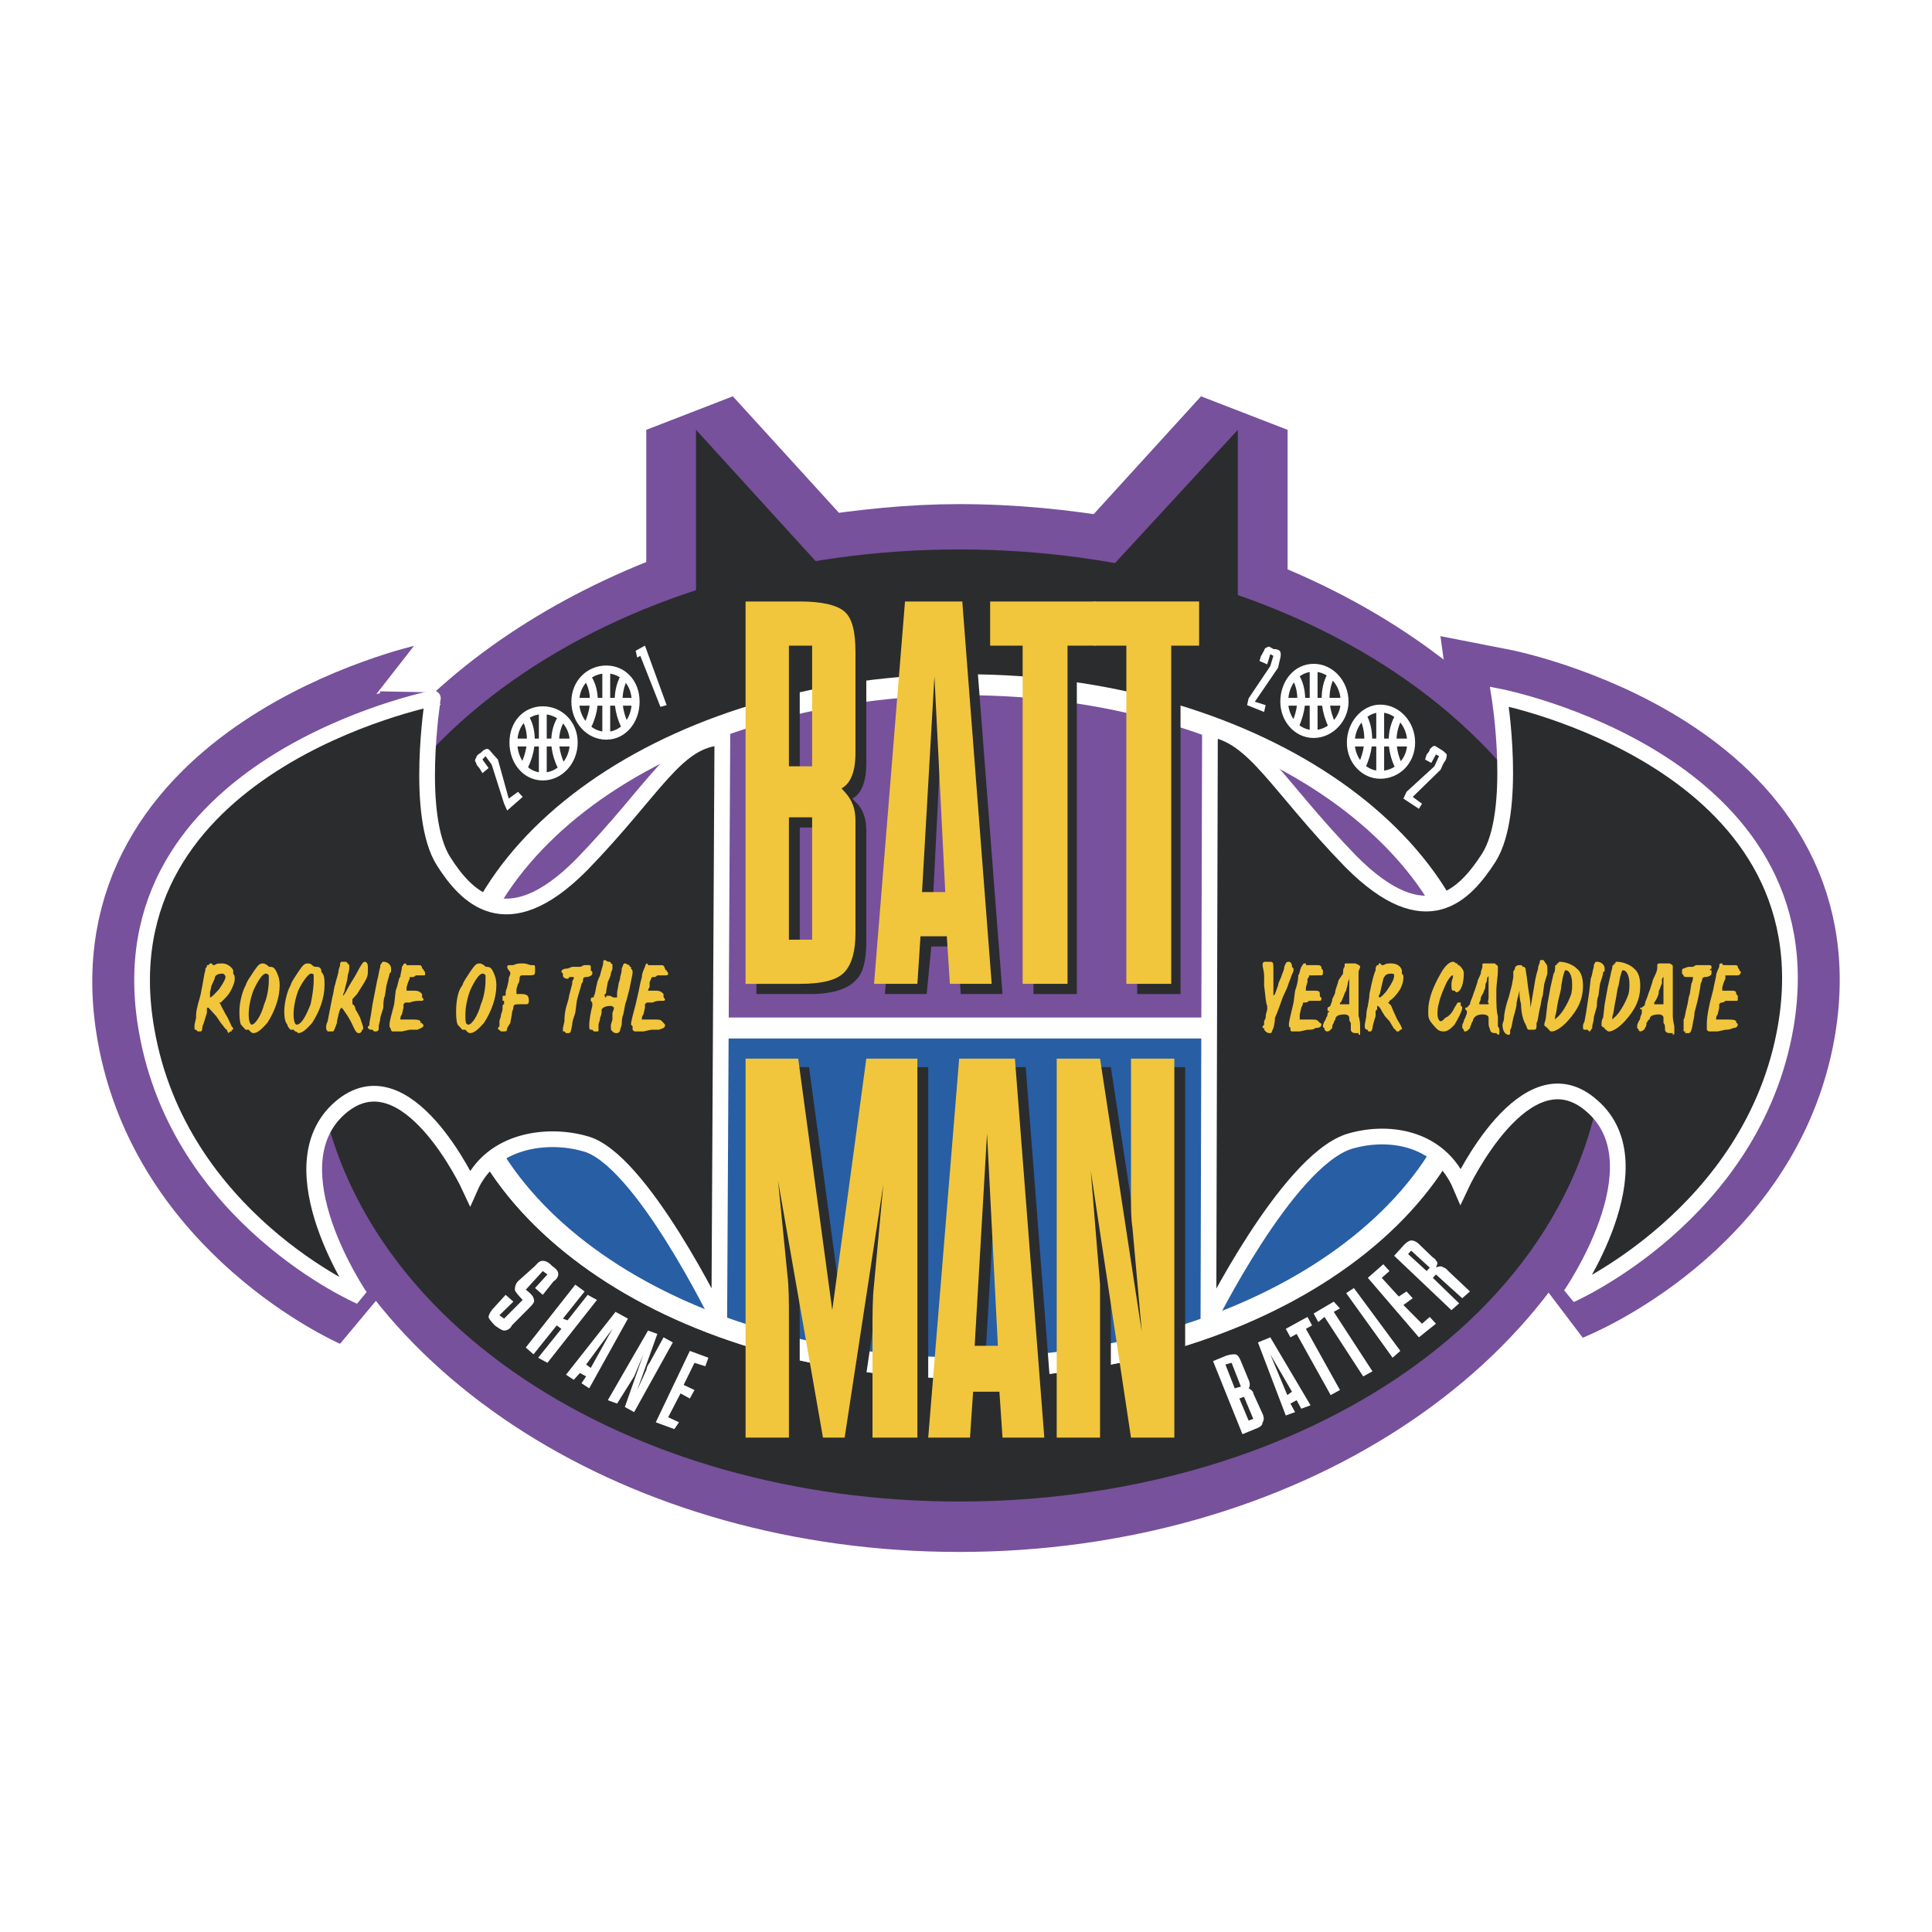
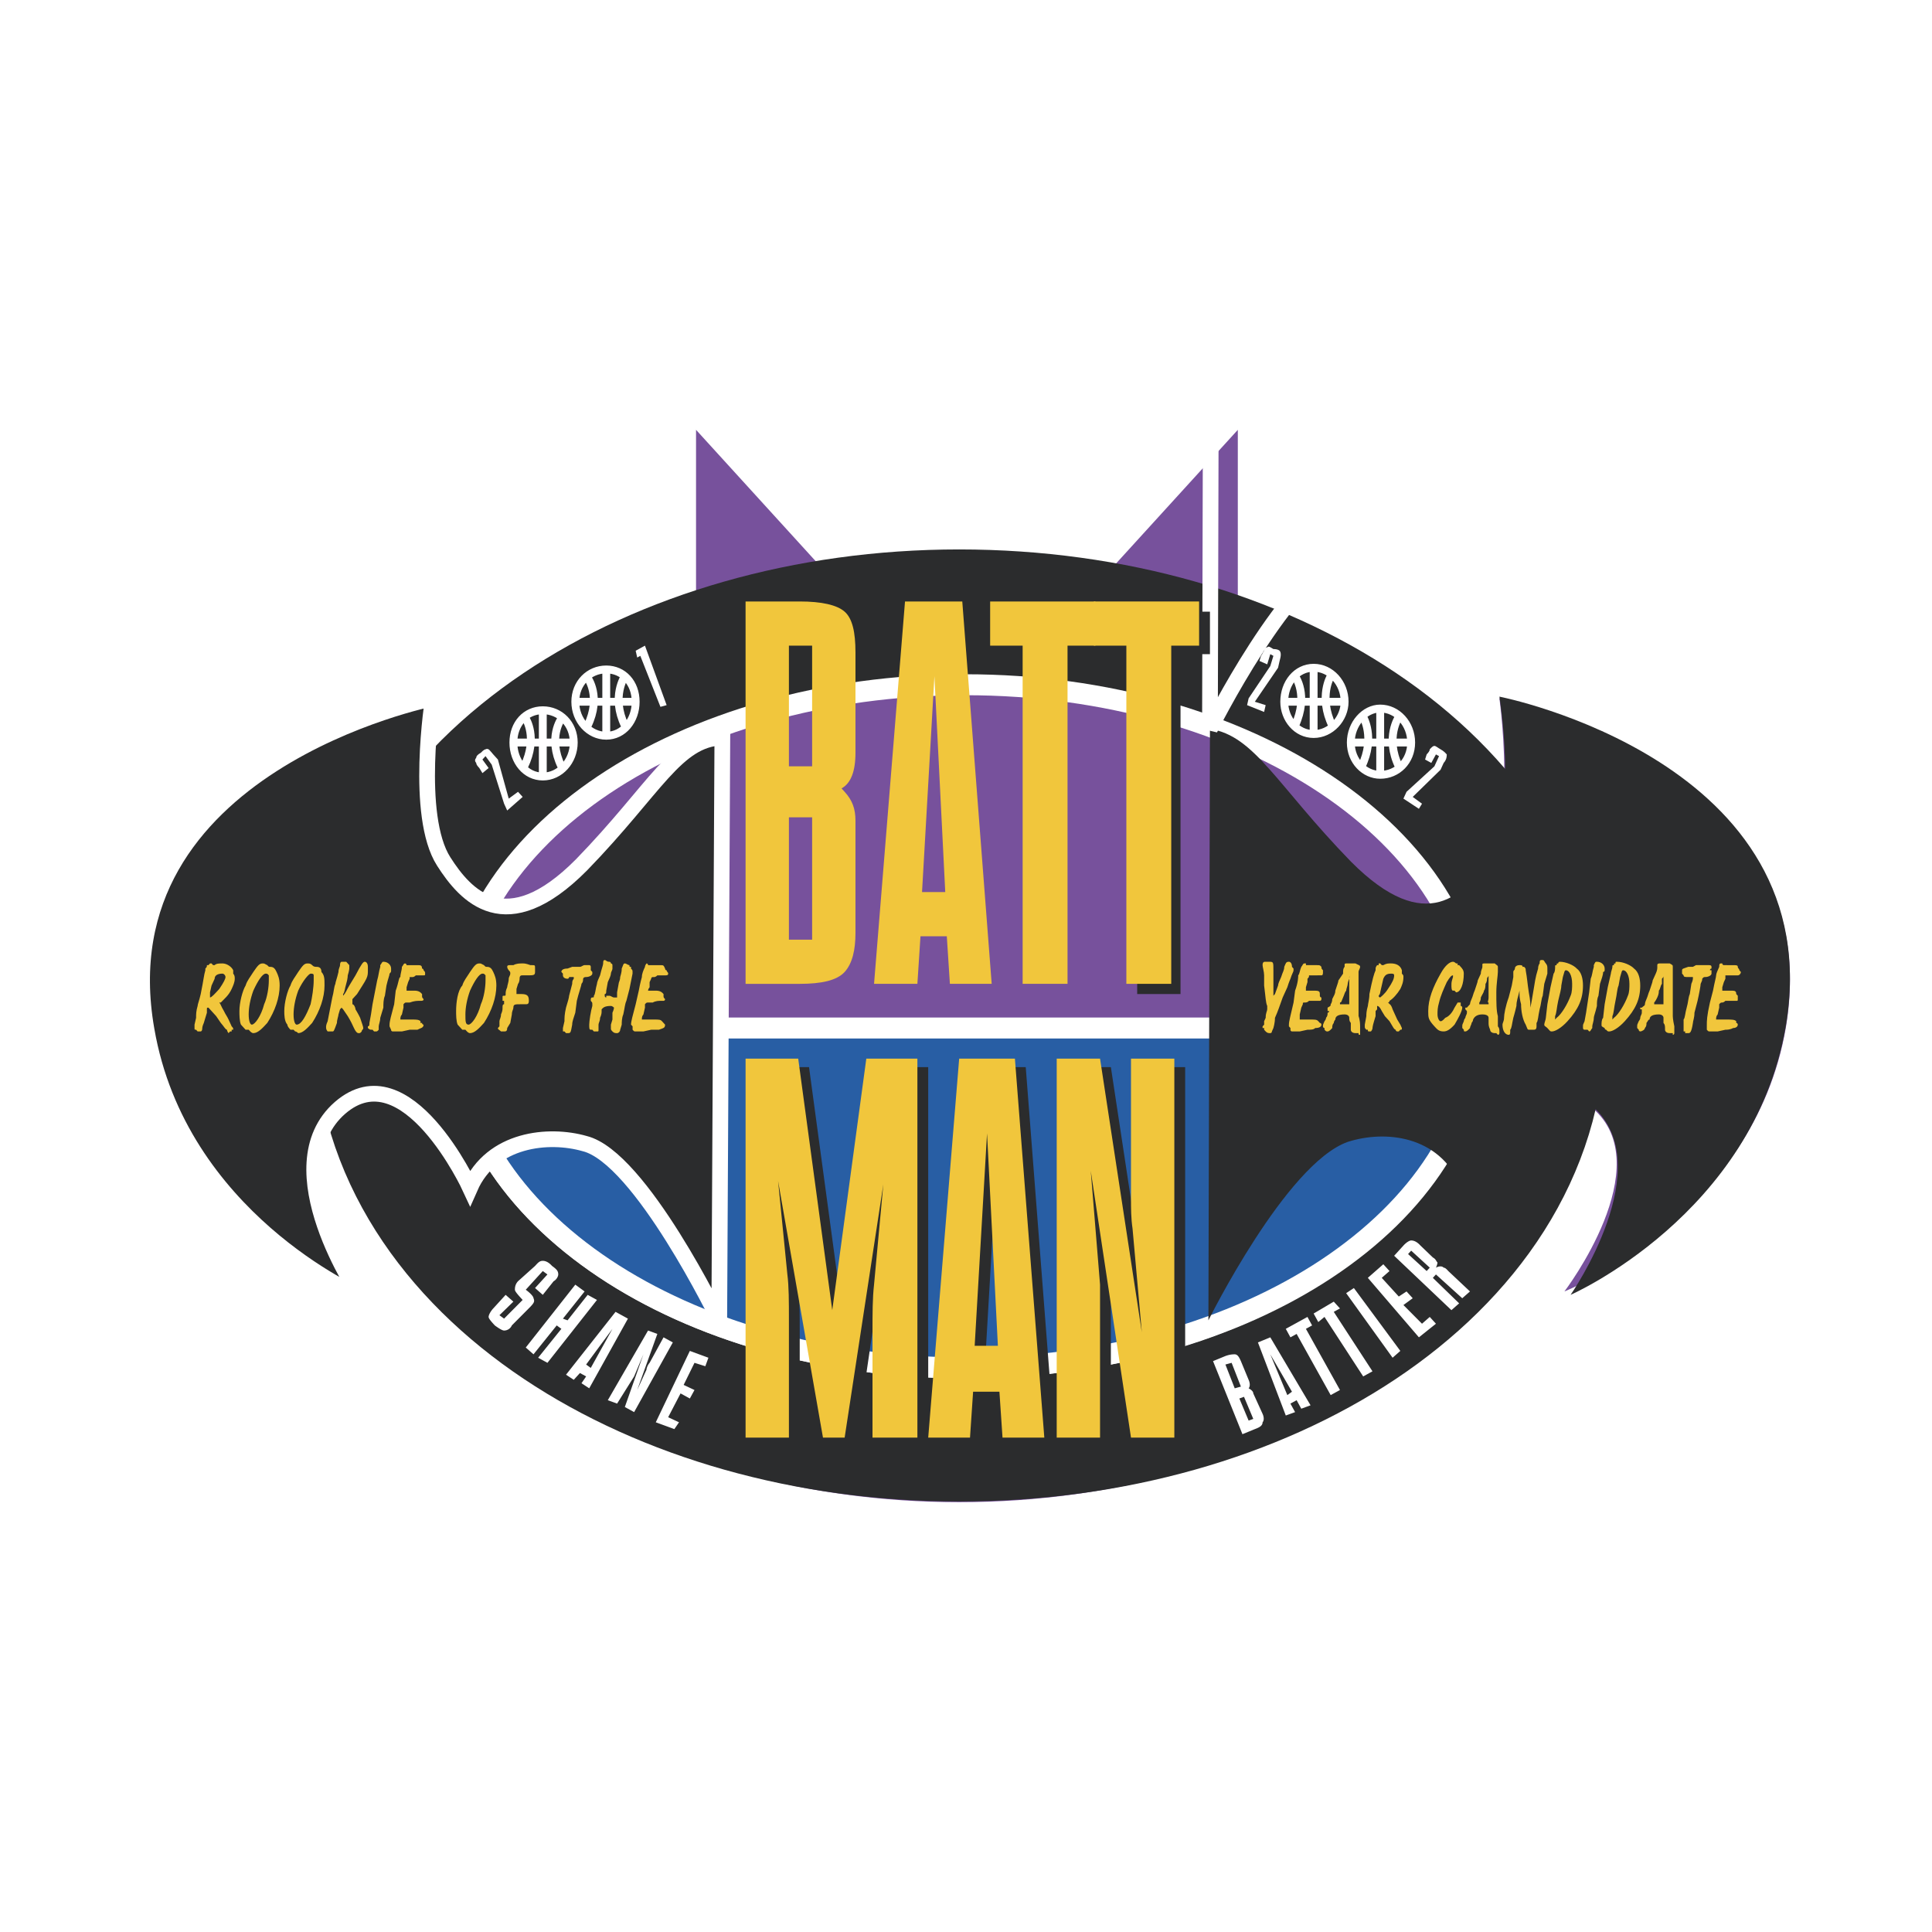
<svg xmlns="http://www.w3.org/2000/svg" width="2500" height="2500" viewBox="0 0 192.756 192.756">
  <path fill-rule="evenodd" clip-rule="evenodd" fill="#fff" d="M0 0h192.756v192.756H0V0z" />
  <path d="M149.596 69.674s.617 4.408.463 8.986c-6.332-8.139-16.061-14.751-27.488-18.82l.926.169V42.885l-12.51 13.733c-4.941-.847-10.037-1.356-15.289-1.356-4.788 0-9.421.509-13.899 1.187L69.444 42.885V59.5c-10.965 3.9-20.231 9.834-26.872 17.464.154-3.73.309-7.799.309-7.799S9.987 76.456 14.62 102.906c3.243 18.65 21.312 26.619 21.312 26.619s-8.493-12.547-2.316-18.48c5.251 22.041 31.042 38.826 62.083 38.826 31.505 0 57.605-17.293 62.392-40.014.154.17.463.34.771.678 6.795 5.766-2.779 18.312-2.779 18.312s18.84-7.461 22.084-26.281c4.478-26.449-28.571-32.892-28.571-32.892z" fill-rule="evenodd" clip-rule="evenodd" fill="#77519c" />
-   <path d="M149.596 69.674s.617 4.408.463 8.986c-6.332-8.139-16.061-14.751-27.488-18.82l.926.169V42.885l-12.51 13.733c-4.941-.848-10.037-1.356-15.289-1.356-4.788 0-9.421.509-13.899 1.187L69.444 42.885V59.5c-10.965 3.9-20.231 9.834-26.872 17.464.154-3.73.309-7.799.309-7.799S9.987 76.456 14.62 102.906c3.243 18.65 21.312 26.619 21.312 26.619s-8.494-12.547-2.317-18.48c5.251 22.041 31.042 38.826 62.083 38.826 31.505 0 57.603-17.293 62.392-40.014.154.17.463.34.771.678 6.795 5.766-2.779 18.312-2.779 18.312s18.84-7.461 22.084-26.281c4.479-26.449-28.57-32.892-28.57-32.892z" fill="none" stroke="#77519c" stroke-width="9.933" stroke-miterlimit="2.613" />
-   <path fill-rule="evenodd" clip-rule="evenodd" fill="#2b2c2d" d="M69.444 59.84V42.885l13.281 14.581-13.281 2.374zM123.496 59.84V42.885l-13.435 14.581 13.435 2.374z" />
  <path d="M146.816 102.398c0 18.818-22.857 34.078-51.119 34.078-28.107 0-50.964-15.26-50.964-34.078 0-18.821 22.856-34.25 50.964-34.25 28.262 0 51.119 15.429 51.119 34.25z" fill-rule="evenodd" clip-rule="evenodd" fill="#ce3e2f" />
  <path d="M146.816 102.398c0 18.818-22.857 34.078-51.119 34.078-28.107 0-50.963-15.26-50.963-34.078 0-18.821 22.856-34.25 50.963-34.25 28.262 0 51.119 15.429 51.119 34.25z" fill="none" stroke="#2b2c2d" stroke-width="26.662" stroke-miterlimit="2.613" />
  <path d="M147.279 102.398c0 18.818-22.857 34.078-50.964 34.078-28.261 0-50.963-15.26-50.963-34.078 0-18.821 22.702-34.081 50.963-34.081 28.107 0 50.964 15.26 50.964 34.081z" fill-rule="evenodd" clip-rule="evenodd" fill="#77519c" />
  <path d="M147.279 102.398c0 18.818-22.857 34.078-50.964 34.078-28.261 0-50.963-15.26-50.963-34.078 0-18.821 22.702-34.081 50.963-34.081 28.107 0 50.964 15.26 50.964 34.081z" fill="none" stroke="#fff" stroke-width="2.091" stroke-miterlimit="2.613" />
  <path d="M45.352 102.566c.154 18.82 22.856 33.91 50.963 33.91 28.106 0 50.964-15.09 51.118-33.91H45.352z" fill-rule="evenodd" clip-rule="evenodd" fill="#285ea4" />
  <path d="M45.352 102.566c.154 18.82 22.856 33.91 50.963 33.91 28.106 0 50.964-15.09 51.118-33.91H45.352z" fill="none" stroke="#fff" stroke-width="2.091" stroke-miterlimit="2.613" />
  <path d="M50.757 79.677l.927-.678.463.509-1.544 1.356-.309-.678-1.236-3.899-.617-.848-.309.339.618.848-.618.509-.309-.509c-.155-.169-.309-.339-.309-.509-.154-.169-.154-.339 0-.509 0-.169.154-.339.463-.508.309-.339.464-.339.464-.339.309-.169.463.17.772.509l.463.509 1.081 3.898zM63.421 64.926l.926-.509 2.163 5.935-.618.169-2.008-5.086-.309.169-.154-.678zM125.195 70.013l1.08.339-.154.678-1.699-.678.154-.678 2.162-3.221.309-1.018-.309-.169-.309 1.017-.771-.339.154-.509c.154-.169.154-.339.309-.509 0-.169.154-.339.309-.339.154-.17.309 0 .617.169.465 0 .619.169.619.169.154.169.154.509 0 1.018l-.154.678-2.317 3.392zM140.947 79.508l.926.678-.309.509-1.545-1.018.311-.678 2.779-2.543.463-1.018-.309-.169-.463.848-.619-.339.156-.509c.154-.169.309-.339.309-.509.154-.169.309-.339.463-.339s.309.169.617.339c.309.17.463.339.617.509 0 .169 0 .509-.309.848l-.309.678-2.778 2.713z" fill-rule="evenodd" clip-rule="evenodd" fill="#fff" />
  <path d="M57.244 74.083c0 1.865-1.39 3.391-3.089 3.391s-2.935-1.526-2.935-3.391 1.236-3.222 2.935-3.222 3.089 1.356 3.089 3.222zm-3.089-3.222v6.612m-1.853-1.017c1.39-2.882.154-4.748.154-4.748m3.552 0s-1.39 1.865 0 4.748m1.081-2.373H51.22m12.201-4.07c0 1.865-1.235 3.391-2.934 3.391s-3.089-1.526-3.089-3.391 1.39-3.222 3.089-3.222c1.699.001 2.934 1.357 2.934 3.222zm-2.934-3.221v6.612m-1.854-1.017c1.39-2.882 0-4.748 0-4.748m3.707-.17s-1.39 2.035 0 4.917m1.081-2.373h-5.869m77.218 4.07c0 1.865 1.391 3.221 2.934 3.221 1.699 0 3.09-1.356 3.09-3.221s-1.391-3.392-3.09-3.392c-1.544 0-2.934 1.526-2.934 3.392zm2.933-3.392v6.613m1.854-.848c-1.389-2.882 0-4.917 0-4.917m-3.551 0s1.234 2.035-.154 4.917m-.928-2.373h5.715m-12.51-4.07c0 1.695 1.236 3.221 2.934 3.221 1.699 0 3.09-1.526 3.09-3.221 0-1.865-1.391-3.391-3.09-3.391-1.698 0-2.934 1.526-2.934 3.391zm2.933-3.391v6.612m1.854-.847c-1.389-2.882-.154-4.917-.154-4.917m-3.551-.001s1.389 1.865 0 4.917m-1.082-2.373h5.869" fill="none" stroke="#fff" stroke-width=".784" stroke-miterlimit="2.613" />
  <path d="M72.069 73.574l-.309 58.156s-7.876-16.277-13.436-17.635c-3.552-1.018-9.267-.508-11.428 4.408 0 0-6.332-13.732-12.973-7.969-6.795 5.936 2.007 18.82 2.007 18.82s-18.068-7.799-21.312-26.619c-4.633-26.45 28.57-33.062 28.57-33.062s-1.853 11.699 1.081 16.277c2.162 3.391 6.177 7.969 13.745.339 7.414-7.629 9.422-12.546 14.055-12.715z" fill-rule="evenodd" clip-rule="evenodd" fill="#2b2c2d" />
  <path d="M72.069 73.574l-.309 58.156s-7.876-16.277-13.436-17.635c-3.552-1.018-9.267-.508-11.428 4.408 0 0-6.332-13.732-12.973-7.969-6.795 5.936 2.008 18.82 2.008 18.82s-18.069-7.799-21.312-26.619c-4.633-26.45 28.57-33.062 28.57-33.062S41.336 81.372 44.27 85.95c2.162 3.391 6.177 7.969 13.745.339 7.413-7.629 9.421-12.546 14.054-12.715z" fill="none" stroke="#fff" stroke-width="1.568" stroke-miterlimit="2.613" />
  <path d="M21.878 100.023c.154.17.154.34.463.848.154.34.309.51.463.848l.31.68c.154.168.154.168.154.338h-.154v.17h-.155l-.155.17s-.154-.17-.154-.34c-.155 0-.309-.338-.618-.678l-.463-.678-.463-.51c-.154-.17-.309-.338-.309-.338-.154 0-.154 0-.154.168v.34l-.155.508-.154.51c-.154.34-.154.508-.154.508 0 .34-.154.34-.154.34h-.309l-.154-.17c-.155 0-.155 0-.155-.17v-.338l.155-.68c0-.338 0-.678.154-1.186 0-.17.155-.51.309-1.188.309-1.525.309-1.865.463-2.373v-.17c.155-.17.155-.17.155-.34h.154l.155-.17h.154l.154.17h.154c.154-.17.463-.17.772-.17.463 0 .927.34 1.081.68v.338c.154.17.154.34.154.51 0 .338-.154.678-.309 1.018-.31.678-.772 1.016-1.082 1.355h-.153zm-.772-1.695l-.154.678v.51c.154 0 .463-.34.926-.848.463-.68.618-1.018.618-1.188s-.154-.34-.309-.34c-.463 0-.772.17-.772.51l-.309.678zM24.967 102.906l-.155-.17h-.309l-.463-.508c-.154-.34-.154-1.018-.154-1.357 0-.848.309-2.033.618-2.543.154-.508.463-.848.772-1.355.463-.68.618-.85.927-.85.154 0 .154 0 .463.17.154.17.154.17.309.17.309 0 .464.17.618.51.155.338.309.678.309 1.355 0 1.188-.463 2.543-1.235 3.73-.463.508-.927 1.018-1.39 1.018-.156 0-.31-.17-.31-.17zm1.853-5.086v-.51c-.154-.17-.154-.17-.309-.17-.309 0-.772.68-1.236 1.697-.309.846-.463 1.695-.463 2.373s.155 1.018.309 1.018c.309 0 .926-.848 1.235-2.035.31-.677.464-1.695.464-2.373zM29.445 102.906l-.155-.17h-.309c-.154-.17-.309-.338-.309-.508-.309-.34-.309-1.018-.309-1.357 0-.848.309-2.033.618-2.543.154-.508.463-.848.772-1.355.463-.68.617-.85.927-.85.154 0 .309 0 .463.17s.309.17.463.17c.309 0 .463.17.463.51.309.338.309.678.309 1.355 0 1.188-.463 2.543-1.235 3.73-.463.508-.927 1.018-1.39 1.018.001 0-.153-.17-.308-.17zm1.853-5.086v-.51c0-.17-.154-.17-.309-.17s-.772.68-1.235 1.697c-.309.846-.464 1.695-.464 2.373s.155 1.018.309 1.018c.463 0 .927-.848 1.39-2.035.155-.677.309-1.695.309-2.373zM34.078 100.533l-.154.168-.154.51c0 .17-.155.508-.155.848-.309.848-.309.848-.463.848h-.463c-.155-.17-.155-.34-.155-.34v-.168s0-.17.155-.51l.463-2.373c.154-.51.154-1.018.309-1.357 0-.17.154-.508.309-1.186 0-.34.154-.51.154-.68 0-.338.154-.338.154-.338H34.541l.155.168.154.17v.34s0 .17-.154.678c0 0 0 .34-.155.848-.154.51-.154.848-.309 1.018v.17c.309-.34.309-.508.618-1.018l.618-1.018c.618-1.188.772-1.356.927-1.356s.309.168.309.508v.34c0 .338 0 .508-.154.848-.154.338-.618 1.018-.927 1.525l-.463.508v.51c.155 0 .309.34.309.508.309.51.463.848.463.848.155.51.31.85.31 1.018 0 .17-.155.17-.155.34-.155.17-.155.17-.309.17s-.309-.17-.463-.51c-.155-.338-.309-.678-.618-1.186l-.463-.68-.156-.169zM37.167 102.736h-.154c-.155 0-.309-.17-.309-.17v-.168c.154 0 .154-.17.154-.34l.155-.848.154-1.018.463-2.373c.154-.51.154-.848.309-1.357v-.17c.155-.17.155-.338.309-.338.463 0 .772.338.772.678v.17c0 .17 0 .17-.154.338 0 .17-.154.51-.309 1.188l-.155 1.018c-.154.338-.154.848-.154 1.188l-.309 1.016c0 .34-.154.68-.154.85v.338c-.154.17-.154.17-.309.17h-.155l-.154-.172zM40.719 97.988l-.154.51v.34h.772c.463 0 .618.168.772.338v.17c0 .17 0 .17.154.338 0 .17-.154.17-.309.17H41.8c-.155 0-.463 0-.927.17h-.309c-.155 0-.155 0-.309.17v.34l-.155.678c-.154.17-.154.338-.154.508h1.235c.309 0 .618 0 .772.17v.17h.154c0 .17.154.17.154.17 0 .338-.309.338-.618.508h-.772l-.772.17h-.927s-.154 0-.154-.17l-.154-.338v-.17c0-.34.154-.848.463-2.035l.154-1.355c.309-.85.309-1.357.463-1.357 0-.34.154-.678.154-1.018.155-.17.155-.34.309-.34 0 0 .155 0 .155.17h1.081c.309 0 .463 0 .463.34.154 0 .154.17.154.17.154.17.154.17.154.338 0 .17 0 .17-.154.17h-.772c-.154.17-.309.17-.309.17h-.154-.154v.17l-.152.335zM46.587 102.906l-.154-.17h-.309l-.464-.508c-.154-.34-.154-1.018-.154-1.357 0-.848.154-2.033.618-2.543.154-.508.463-.848.772-1.355.463-.68.618-.85.927-.85.154 0 .154 0 .463.17.155.17.155.17.309.17.309 0 .463.17.618.51.155.338.309.678.309 1.355 0 1.188-.464 2.543-1.236 3.73-.463.508-.926 1.018-1.39 1.018-.154 0-.309-.17-.309-.17zm1.854-5.086v-.51c-.155-.17-.155-.17-.309-.17-.309 0-.772.68-1.235 1.697-.309.846-.463 1.695-.463 2.373s0 1.018.309 1.018.927-.848 1.235-2.035c.308-.677.463-1.695.463-2.373zM50.912 102.059l-.309.508c0 .34-.155.34-.309.34h-.309c-.154-.17-.309-.17-.309-.34l.154-.168v-.51c0-.17.154-.34.154-.678.155-.34.155-.51.155-.678 0-.17 0-.34.154-.34v-.17-.17h-.153v-.17-.168c0-.17 0-.17.154-.17s.154 0 .154-.17 0-.338.155-.678c0-.17.154-.51.154-.848 0-.17.154-.34.154-.51 0-.168 0-.168-.154-.338s-.154-.34-.154-.34c0-.17.154-.17.309-.17h.309c.309-.17.618-.17.927-.17.154 0 .309 0 .772.17h.154c.309 0 .309 0 .309.34v.34c0 .338-.155.338-.772.338H52.148c-.154 0-.309 0-.309.34 0 0 0 .338-.154.508l-.155.51v.508H51.993c.618 0 .772.17.772.678 0 .34-.155.34-.309.34H51.993c-.618 0-.772 0-.772.34 0 .168-.154.338-.154.678l-.155.848zM56.317 102.906h-.154v-.34l.154-.678c0-.34 0-.678.154-1.355.154-.51.309-1.018.309-1.188l.309-1.188c0-.17 0-.338.155-.508v-.17H56.78c0 .17-.155.17-.155.17-.309 0-.463-.17-.463-.34v-.17l-.154-.168c0-.17.154-.34.617-.34l.463-.17h.772c.155 0 .31-.17.464-.17h.463c.155 0 .155.17.155.17v.34l.154.17v.168c0 .17-.309.34-.618.34s-.309.17-.309.34c0 0 0 .168-.155.338 0 .17-.309 1.018-.463 1.695l-.154 1.188c-.154.508-.309.848-.309 1.188-.154.848-.154.848-.463.848h-.154l-.154-.17zM62.803 98.668l-.309 1.186c-.155.34-.155.68-.31 1.357-.154.338-.154.848-.154 1.018l-.154.508c0 .17-.154.34-.309.34s-.309 0-.464-.17c-.154-.17-.154-.17-.154-.34v-.338l.154-.51v-.678c.155-.34.155-.508.155-.508s-.155-.17-.309-.17c-.618 0-.772.17-.926.338v.17c0 .17 0 .34-.155.678 0 .34-.154.51-.154.68v.508c0 .17 0 .17-.154.17h-.309l-.155-.17h-.154c-.155 0-.155-.17-.155-.508 0-.34.155-1.357.309-1.865v-.17c0-.17 0-.17-.154-.34v-.17s0-.168.154-.168c.155 0 .155 0 .155-.17.154-.17.154-.678.309-1.188 0-.17.154-.508.309-.848.155-.678.309-1.018.309-1.188 0-.168 0-.338.154-.338.155 0 .155.17.463.17 0 0 .154 0 .154.168 0 0 .154 0 .154.17v.34c0 .17-.154.34-.154.508 0 .17-.154.51-.309.848l-.154.85c0 .168 0 .338-.155.338v.17s0 .17.155.17v-.17h.309c.155 0 .309.17.463.17h.309v-.51l.154-.848c0-.17.154-.338.154-.678.154-.508.154-.678.154-.848.154-.34.154-.51.309-.51s.309.17.463.17c0 .17 0 .17.154.17v.17c.154.17.154.17.154.34v.168l-.306 1.528zM64.811 97.988v.51c-.155.17-.155.34-.155.34H65.429c.463 0 .618.168.772.338v.17c0 .17 0 .17.154.338 0 .17-.154.17-.154.17h-.309c-.154 0-.463 0-.772.17h-.463c-.154 0-.154 0-.309.17v.34l-.154.678c-.154.17-.154.338-.154.508h1.235c.464 0 .618 0 .772.17l.154.17.154.17c0 .338-.154.338-.617.508h-.772l-.772.17h-.772c-.154 0-.154 0-.309-.17v-.338l-.154-.17c0-.34.154-.848.463-2.035l.309-1.355c.154-.85.309-1.357.309-1.357 0-.34.154-.678.309-1.018 0-.17.155-.34.155-.34s.154 0 .154.17H65.893c.309 0 .309 0 .463.34 0 0 0 .17.155.17 0 .17.154.17.154.338 0 .17-.154.17-.309.17h-.772c-.155.17-.309.17-.309.17h-.154s-.154 0-.154.17l-.156.335z" fill-rule="evenodd" clip-rule="evenodd" fill="#f1c63c" />
  <path d="M75.467 106.467h5.25l3.397 25.094 3.243-25.094h5.251v37.979H88.13v-10.512c0-1.865 0-3.391.154-4.746l.772-10.004-3.707 25.262h-2.162l-4.479-25.602.927 9.326c.154 1.186.154 2.713.154 4.578v11.697h-4.324v-37.978h.002zM105.273 144.445h-4.17l-.309-4.576h-2.627l-.309 4.576H93.69l2.935-37.979h5.713l2.935 37.979zm-4.632-9.154l-1.082-21.195-1.236 21.195h2.318zM106.508 106.467h4.324l4.17 27.467-.926-10.342c-.156-1.018-.156-2.035-.156-3.053v-14.072h4.324v37.979h-4.324l-4.014-26.619.926 11.361v15.258h-4.324v-37.979z" fill-rule="evenodd" clip-rule="evenodd" fill="#2b2c2d" />
  <path d="M74.386 105.619h5.251l3.397 25.094 3.398-25.094h5.096v37.811h-4.479v-10.514c0-1.865 0-3.391.154-4.746l.927-10.004-3.86 25.264h-2.162l-4.479-25.604.926 9.326c.155 1.186.155 2.713.155 4.578v11.699h-4.324v-37.81zM104.191 143.43h-4.17l-.309-4.578h-2.625l-.309 4.578h-4.17l3.089-37.811h5.56l2.934 37.811zm-4.632-9.157l-1.082-21.195-1.234 21.195h2.316zM105.428 105.619h4.324l4.168 27.297-.926-10.342c-.154-1.018-.154-2.035-.154-3.053v-13.902h4.324v37.811h-4.324l-4.016-26.621.928 11.361v15.26h-4.324v-37.811z" fill-rule="evenodd" clip-rule="evenodd" fill="#f1c63c" />
-   <path d="M75.467 99.176V61.027h5.405c2.162 0 3.706.339 4.479 1.017.772.678 1.081 2.035 1.081 4.069v10.003c0 1.865-.463 3.052-1.39 3.561l.309.339c.772.678 1.081 1.695 1.081 2.882v11.021c0 1.865-.309 3.221-1.081 3.901-.772.848-2.317 1.355-4.479 1.355h-5.405v.001zm4.324-21.703h2.317V65.266h-2.317v12.207zm0 17.295h2.317V82.56h-2.317v12.208zM100.021 99.176h-4.169l-.309-4.748h-2.626l-.463 4.748h-4.17l3.089-38.149h5.714l2.934 38.149zm-4.632-9.156l-1.235-21.533-1.082 21.533h2.317z" fill-rule="evenodd" clip-rule="evenodd" fill="#2b2c2d" />
  <path d="M98.941 98.158h-4.17l-.309-4.747h-2.625l-.309 4.747h-4.324l3.089-38.149h5.714l2.934 38.149zm-4.633-9.156l-1.081-21.533-1.236 21.533h2.317z" fill-rule="evenodd" clip-rule="evenodd" fill="#f1c63c" />
-   <path fill-rule="evenodd" clip-rule="evenodd" fill="#2b2c2d" d="M110.369 61.027v4.239h-2.933v33.91h-4.325v-33.91h-3.244v-4.239h10.502z" />
  <path fill-rule="evenodd" clip-rule="evenodd" fill="#f1c63c" d="M109.287 60.009v4.408h-2.779v33.741h-4.479V64.417h-3.242v-4.408h10.5zM74.386 98.158V60.009h5.405c2.163 0 3.707.339 4.479 1.018s1.081 2.035 1.081 4.069V75.1c0 1.865-.463 3.052-1.39 3.561l.309.339c.772.848 1.081 1.696 1.081 2.882v11.19c0 1.696-.309 3.051-1.081 3.901-.772.848-2.316 1.186-4.479 1.186h-5.405v-.001zm4.324-21.702h2.316V64.417H78.71v12.039zm0 17.294h2.316V81.542H78.71V93.75z" />
  <path d="M120.717 72.726l-.154 59.004s7.721-15.6 13.898-17.803c3.707-1.188 9.111-.68 11.273 4.408 0 0 6.486-13.904 13.127-7.969 6.795 5.934-2.162 18.82-2.162 18.82s18.223-7.971 21.467-26.789c4.479-26.451-28.57-32.894-28.57-32.894s1.854 11.529-1.082 16.107c-2.316 3.561-6.176 7.969-13.744.339-7.413-7.628-9.575-12.545-14.053-13.223z" fill-rule="evenodd" clip-rule="evenodd" fill="#2b2c2d" />
-   <path d="M120.717 72.726l-.154 59.004s7.721-15.6 13.898-17.803c3.707-1.188 9.111-.68 11.273 4.408 0 0 6.486-13.904 13.127-7.969 6.795 5.934-2.162 18.82-2.162 18.82s18.223-7.971 21.467-26.789c4.479-26.451-28.57-32.894-28.57-32.894s1.854 11.529-1.082 16.107c-2.316 3.561-6.176 7.969-13.744.339-7.413-7.628-9.575-12.545-14.053-13.223z" fill="none" stroke="#fff" stroke-width="1.568" stroke-miterlimit="2.613" />
+   <path d="M120.717 72.726s7.721-15.6 13.898-17.803c3.707-1.188 9.111-.68 11.273 4.408 0 0 6.486-13.904 13.127-7.969 6.795 5.934-2.162 18.82-2.162 18.82s18.223-7.971 21.467-26.789c4.479-26.451-28.57-32.894-28.57-32.894s1.854 11.529-1.082 16.107c-2.316 3.561-6.176 7.969-13.744.339-7.413-7.628-9.575-12.545-14.053-13.223z" fill="none" stroke="#fff" stroke-width="1.568" stroke-miterlimit="2.613" />
  <path d="M127.047 99.346l.156-.17.309-.848c0-.17.154-.508.309-.848.154-.508.309-.678.309-1.018.154-.34.154-.508.463-.508.154 0 .309.168.309.508l.154.17v.17c0 .17-.154.338-.309.848 0 0-.154.338-.309.848l-.463 1.018c-.309.848-.463 1.355-.771 2.033 0 .51-.156 1.018-.156 1.018l-.152.34c0 .17-.156.17-.156.17-.154 0-.309 0-.463-.17l-.154-.17v-.17h-.154v-.168l.154-.17v-.34l.154-.34c0-.508.154-.678.154-.848v-.338c-.154-.34-.154-.848-.309-2.035V97.31c0-.338-.154-.848-.154-1.018 0-.338.154-.338.309-.338h.308c.463 0 .463 0 .463.848v2.544h-.001zM130.445 97.988l-.154.51v.34h.617c.619 0 .773 0 .773.338v.17s0 .17.154.17v.168c0 .17-.154.17-.154.17h-.154-.927c-.154.17-.309.17-.463.17s-.154 0-.154.17l-.154.34-.154.678v.508h1.081c.463 0 .619 0 .773.17l.154.17c.154 0 .154.17.154.17 0 .17-.154.338-.619.338-.154.17-.463.17-.771.17l-.771.17h-.774s-.154 0-.154-.17v-.17l-.154-.168v-.17c0-.34.154-.848.463-2.205l.156-1.186c.309-.85.309-1.357.309-1.527.154-.17.154-.508.309-.848.154-.17.154-.34.309-.34h.154v.17h1.081c.309 0 .309 0 .463.17 0 .17 0 .17.154.34v.17c0 .168 0 .338-.154.338H130.601c0 .17 0 .17-.154.34v.336h-.002zM132.453 100.701v-.168c.309-.17.309-.17.309-.34 0 0 .154-.17.154-.51.154-.338.309-.508.309-.846.154-.51.309-.85.309-1.018l.465-.68c0-.338 0-.508.154-.678v-.17c0-.17 0-.17.309-.17h.771c.309.17.465.17.465.34s-.156.34-.156.51V101.379s.156.338.156 1.018V103.243c-.156 0-.156 0-.156-.168h-.308c-.309 0-.463-.17-.463-.34v-.678c-.154-.17-.154-.34-.154-.51 0-.168-.154-.338-.463-.338-.619 0-.928.17-.928.508 0 0-.154.17-.154.34-.154.17-.154.34-.154.508-.154.17-.309.34-.463.34s-.154 0-.309-.17v-.17c-.154 0-.154-.168-.154-.168 0-.17 0-.17.154-.51 0 0 .154-.17.154-.34.154-.168.154-.338.154-.508 0 0 .154 0 .154-.17h-.154v-.168h-.001zm2.317-3.39c-.154.17-.154.17-.154.34-.154.338-.154.508-.154.508 0 .17-.154.51-.154.68-.154.168-.154.338-.309.678-.154.338-.154.508-.309.508v.17H134.615v-.17-.508-.678-1.359l.155-.169zM138.477 100.023c.154.17.309.17.463.678l.463 1.018.309.51.154.338c0 .17 0 .17-.154.17l-.154.17h-.154s-.154 0-.154-.17c-.154 0-.309-.338-.617-.848l-.463-.508-.311-.51c-.154-.338-.309-.508-.463-.508v.338l-.154.17v.51l-.154.508c-.154.51-.154.678-.154.678 0 .17-.154.34-.154.34h-.154c-.154 0-.154 0-.154-.17h-.154c-.154-.17-.154-.17-.154-.338v-.17l.154-.848c0-.17 0-.51.154-1.018 0-.17.154-.68.154-1.188.309-1.525.463-2.035.617-2.373v-.17c0-.17.154-.34.154-.34h.154v-.17h.154l.154.17h.156c.309-.17.463-.17.771-.17.463 0 .926.17 1.08.68v.338c.154.17.154.17.154.34 0 .508-.154.848-.309 1.188-.309.508-.771 1.016-1.08 1.186 0 0 0 .169-.154.169zm-.62-1.695l-.154.678c0 .17-.154.34-.154.34 0 .17.154.17.154.17s.465-.34.773-.848c.463-.68.617-1.018.617-1.357 0-.17-.154-.17-.309-.17-.463 0-.617.17-.771.51l-.156.677zM145.426 96.123v.17h.154l.154.17c.154.17.309.34.309.678 0 1.018-.309 1.865-.771 1.865l-.154-.168h-.154c-.154 0-.154-.34-.154-.51 0-.34 0-.34.154-.848v-.17c-.154 0-.309.17-.619.678-.309.68-.617 1.357-.771 2.035-.154.51-.154.848-.154 1.188 0 .338.154.678.309.678s.309-.17.463-.34c.465-.168.773-.678.928-1.016l.309-.51h.308v.34c.154 0 .154.17.154.17 0 .338-.463 1.186-.771 1.695-.463.508-.773.678-1.082.678-.463 0-.617-.17-.926-.508-.617-.68-.617-.85-.617-1.527 0-1.188.463-2.373 1.234-3.73.463-.848.928-1.186 1.236-1.186.154 0 .309.168.309.168h.152zM146.197 100.701v-.168h.154l.309-.34s0-.17.156-.51c.154-.338.154-.508.309-.846.154-.51.309-.85.309-1.018l.309-.68c0-.338.154-.508.154-.678v-.17c0-.17 0-.17.309-.17h.928c.154.17.309.17.309.34v.51c0 .338-.154 1.186-.154 2.033 0 1.018 0 1.865.154 2.375v1.018c.154.168.154.338.154.508v.17s0 .168-.154.168l-.154-.168h-.154c-.309 0-.465-.17-.465-.34-.154-.338-.154-.508-.154-.678v-.51c0-.168-.154-.338-.617-.338s-.771.17-.926.508c0 0 0 .17-.154.34 0 .17-.156.34-.156.508-.154.17-.309.34-.463.34s-.154 0-.154-.17l-.154-.17v-.168c0-.17 0-.17.154-.51 0 0 0-.17.154-.34 0-.168.154-.338.154-.508v-.17l-.157-.168zm2.317-3.39c0 .17-.154.17-.154.34 0 .338-.154.508-.154.508 0 .17 0 .51-.154.68 0 .168-.154.338-.309.678 0 .338-.154.508-.154.508v.17h.925v-.17c-.154 0 0-.17 0-.508v-.678-1.528zM151.604 98.838c-.154.678-.309 1.016-.309 1.525-.154.678-.311 1.186-.311 1.186-.154.68-.154 1.018-.309 1.188v.17c0 .17 0 .338-.154.338-.309 0-.617-.338-.617-1.016 0-.17.154-.34.154-.68 0-.338.154-1.186.463-2.033l.309-1.188.154-.848v-.508c0-.17.156-.17.156-.34s.154-.34.463-.34c.154 0 .309 0 .309.17h.154c.154.17.154.17.154.34.154.848.154 1.186.309 2.203.154.848.154 1.018.154 1.527.154-.68.154-.85.309-1.695.154-.85.154-1.188.465-2.205 0-.34.154-.51.154-.51 0-.168 0-.338.154-.338h.154c.154 0 .154.17.309.338.154.17.154.34.154.51v.508l-.309 1.018-.154 1.188c-.154.338-.154.848-.309 1.355-.154.68-.154 1.188-.309 1.357v.34c0 .338-.156.338-.311.338H152.528c-.154 0-.154-.17-.309-.508-.309-.51-.463-1.357-.463-2.035 0 0-.154-.51-.154-1.018.002.001.002-.169.002-.337zM154.229 101.549l.154-1.355.309-1.695.308-1.358c.154-.168.154-.508.154-.678s0-.17.154-.17c0-.17 0-.17.154-.17 0-.168.156-.168.156-.168.617 0 1.389.338 1.697.678.465.34.619 1.018.619 1.695 0 1.355-.465 2.373-1.545 3.561-.617.678-1.236 1.018-1.545 1.018-.154 0-.154 0-.309-.17l-.154-.17c-.154-.168-.309-.168-.309-.338s.157-.51.157-.68zm.925.17l.154-.17c.465-.338 1.082-1.355 1.391-2.203.154-.34.154-.848.154-1.188 0-.848-.309-1.355-.617-1.355-.154 0-.154.17-.309.678l-.154.848c0 .34-.154.848-.311 1.525-.154.68-.154 1.188-.309 1.527l.001.338zM158.244 102.736h-.154c-.154 0-.154-.17-.154-.17v-.168c0-.17 0-.17.154-.51l.154-.848.154-1.018.154-1.018.154-1.355c.154-.34.154-.678.309-1.188v-.17c.154-.338.154-.338.309-.338.463 0 .773.338.773.678v.17s0 .17-.154.17c0 .338-.156.678-.311 1.186l-.154 1.188c-.154.338-.154.678-.154 1.018-.154.678-.309 1.018-.309 1.186 0 .34-.154.68-.154.85v.168c-.154.17-.154.34-.309.34l-.154-.17h-.154v-.001zM159.943 101.549l.154-1.355.309-1.695.309-1.357c0-.168.154-.508.154-.678s0-.17.154-.17c0-.17 0-.17.154-.17 0-.168 0-.168.154-.168.617 0 1.391.338 1.699.678.463.34.617 1.018.617 1.695 0 1.355-.463 2.373-1.545 3.561-.617.678-1.234 1.018-1.543 1.018-.154 0-.154 0-.309-.17 0 0-.154 0-.154-.17-.311-.168-.311-.168-.311-.338s.002-.511.158-.681zm.926.17l.154-.17c.463-.338 1.08-1.355 1.391-2.203.154-.34.154-.848.154-1.188 0-.848-.309-1.355-.619-1.355-.154 0-.154.17-.309.678l-.154.848c-.154.34-.154.848-.309 1.525-.154.68-.154 1.188-.309 1.527l.001.338zM163.803 100.701h-.154v-.168h.154c.154-.17.309-.17.309-.34 0 0 0-.17.156-.51.154-.338.154-.508.309-.846.154-.51.309-.85.309-1.018l.309-.68c.154-.338.154-.508.154-.678v-.17c0-.17.154-.17.309-.17h.927c.309.17.309.17.309.34v4.918s0 .338.154 1.018v.678s0 .168-.154.168v-.168h-.308c-.311 0-.465-.17-.465-.34 0-.338 0-.508-.154-.678v-.51c0-.168-.154-.338-.463-.338-.617 0-.926.17-.926.508-.154 0-.154.17-.309.34 0 .17 0 .34-.156.508 0 .17-.309.34-.463.34 0 0-.154 0-.154-.17l-.154-.17v-.168c0-.17 0-.17.154-.51 0 0 .154-.17.154-.34 0-.168.154-.338.154-.508v-.338h-.001zm2.162-3.39c0 .17 0 .17-.154.34v.508c-.154.17-.154.51-.309.68 0 .168 0 .338-.154.678-.154.338-.309.508-.309.508v.17h.925v-.17-.508-.678-1.528h.001zM168.127 102.906h-.154v-.17-1.018c.154-.17.154-.678.309-1.186.154-.51.154-1.018.309-1.357l.156-1.018c.154-.338.154-.508.154-.508v-.17H168.436c-.309 0-.463 0-.463-.17l-.154-.17v-.168-.17c0-.17.154-.17.617-.34h.465l.309-.17h1.235c.154 0 .311 0 .311.17v.17s-.156 0-.156.17h.156v.338c0 .17-.311.34-.619.34-.154 0-.154 0-.309.17 0 .17 0 .17-.154.508 0 .17-.154 1.018-.309 1.695l-.309 1.188c0 .508-.154.848-.154 1.018-.154 1.018-.311 1.018-.465 1.018h-.309v-.17h-.001zM171.988 97.988l-.154.51v.34h.772c.465 0 .619 0 .619.338l.154.17v.338c0 .17 0 .17-.154.17h-1.082c-.154.17-.309.17-.309.17-.154 0-.154 0-.309.17v.34l-.154.678c-.154.17-.154.338-.154.508h1.08c.463 0 .773 0 .928.17v.17c.154 0 .154.17.154.17 0 .17-.154.338-.465.338-.309.17-.617.17-.771.17l-.771.17h-.773c-.154 0-.154 0-.309-.17v-.338-.17c0-.34 0-.848.309-2.205l.309-1.186c.156-.85.311-1.357.311-1.527s.154-.508.309-.848c0-.17 0-.34.154-.34h.154c0 .17.154.17.154.17H172.916c.311 0 .465 0 .465.17s.154.17.154.34l.154.17c0 .168-.154.338-.309.338h-.309-.928v.34l-.155.336z" fill-rule="evenodd" clip-rule="evenodd" fill="#f1c63c" />
  <path d="M52.919 130.373l-1.854 1.865a.84.84 0 0 1-.772.51c-.154 0-.463-.17-.926-.51-.31-.338-.618-.678-.618-.848s.154-.508.463-.848l1.235-1.355.772.678-1.39 1.355.463.34 1.853-1.865c-.463-.508-.772-.848-.772-1.018s0-.508.309-.848l1.699-1.525c.309-.34.463-.51.772-.51s.618.17.927.51c.463.338.618.508.618.848 0 .17-.155.508-.463.678l-1.081 1.357-.772-.68 1.235-1.355-.463-.34-1.699 1.865c.463.34.772.678.772.848.156.34.001.51-.308.848zM58.325 128.848l-2.162 2.713.462.169 2.008-2.542.927.507-4.942 6.274-.927-.508 2.317-2.883-.464-.34-2.316 2.883-.772-.678 4.942-6.273.927.678zM58.788 138.512l-.772-.508.463-.678-.618-.34-.617.678-.772-.508 4.942-6.273 1.235.678-3.861 6.951zm.154-2.035l2.162-3.898-2.625 3.561.463.337zM64.656 132.748l.927.338-2.008 5.596.927-2.035c0-.17.154-.508.309-.678l1.39-2.543.927.508-3.861 6.953-.927-.51 1.853-5.256-.926 2.205-1.699 2.711-.927-.338 4.015-6.951zM68.826 134.781l1.853.68-.308.848-1.081-.34-1.082 2.203 1.082.51-.464.847-.927-.508-1.235 2.374 1.081.507-.463.68-1.854-.68 3.398-7.121zM123.959 143.09l-2.934-7.291 1.234-.508c.465-.17.773-.17.928-.17.309 0 .463.34.617.678l.771 1.865c.154.34.154.678 0 .848.311.17.465.34.465.51l.926 2.033c.154.34.154.678 0 .848 0 .34-.309.51-.771.68l-1.236.507zm-.771-4.578l.617-.17-.926-2.373-.619.17.928 2.373zm1.388 3.22l.465-.168-.928-2.205-.463.17.926 2.203zM130.754 140.207l-.926.34-.463-.848-.619.338.465.85-.928.338-2.779-7.291 1.234-.508 4.016 6.781zm-1.854-1.355l-2.162-3.73 1.699 4.068.463-.338zM130.445 131.391l.463.847-.617.34 3.398 6.104-.927.507-3.397-6.103-.619.34-.463-.848 2.162-1.187zM133.07 129.865l.619.678-.619.34 3.862 5.933-.926.51-3.861-5.935-.618.509-.465-.849 2.008-1.186zM135.078 128.508l4.633 6.273-.772.68-4.632-6.443.771-.51zM136.469 127.49l1.545-1.355.617.677-.774.678 1.7 1.865.773-.507.617.677-.927.678 1.853 1.865.773-.677.618.677-1.7 1.358-5.095-5.936zM142.955 125.457c.309.17.309.338.463.508 0 0 0 .17-.154.51.309-.17.617-.17.771 0 .154 0 .309.168.463.338l2.162 2.035-.771.678-2.625-2.373-.309.338 2.625 2.545-.771.678-5.715-5.426.926-1.018c.311-.34.619-.508.773-.508.309 0 .617.168.926.508l1.236 1.187zm-2.471-.34l1.854 1.695.309-.338-1.854-1.697-.309.34z" fill-rule="evenodd" clip-rule="evenodd" fill="#fff" />
  <path fill-rule="evenodd" clip-rule="evenodd" fill="#2b2c2d" d="M120.717 61.027v4.239h-2.936v33.91h-4.324v-33.91h-3.242v-4.239h10.502z" />
  <path fill-rule="evenodd" clip-rule="evenodd" fill="#f1c63c" d="M119.635 60.009v4.408h-2.78v33.741h-4.478V64.417h-3.244v-4.408h10.502z" />
  <path fill-rule="evenodd" clip-rule="evenodd" fill="#2b2c2d" d="M68.826 132.408l4.479 1.696-.773 1.187-4.169-1.187.463-1.696zM119.635 133.934l4.478-1.696-.463 1.526-4.015 2.375v-2.205z" />
</svg>